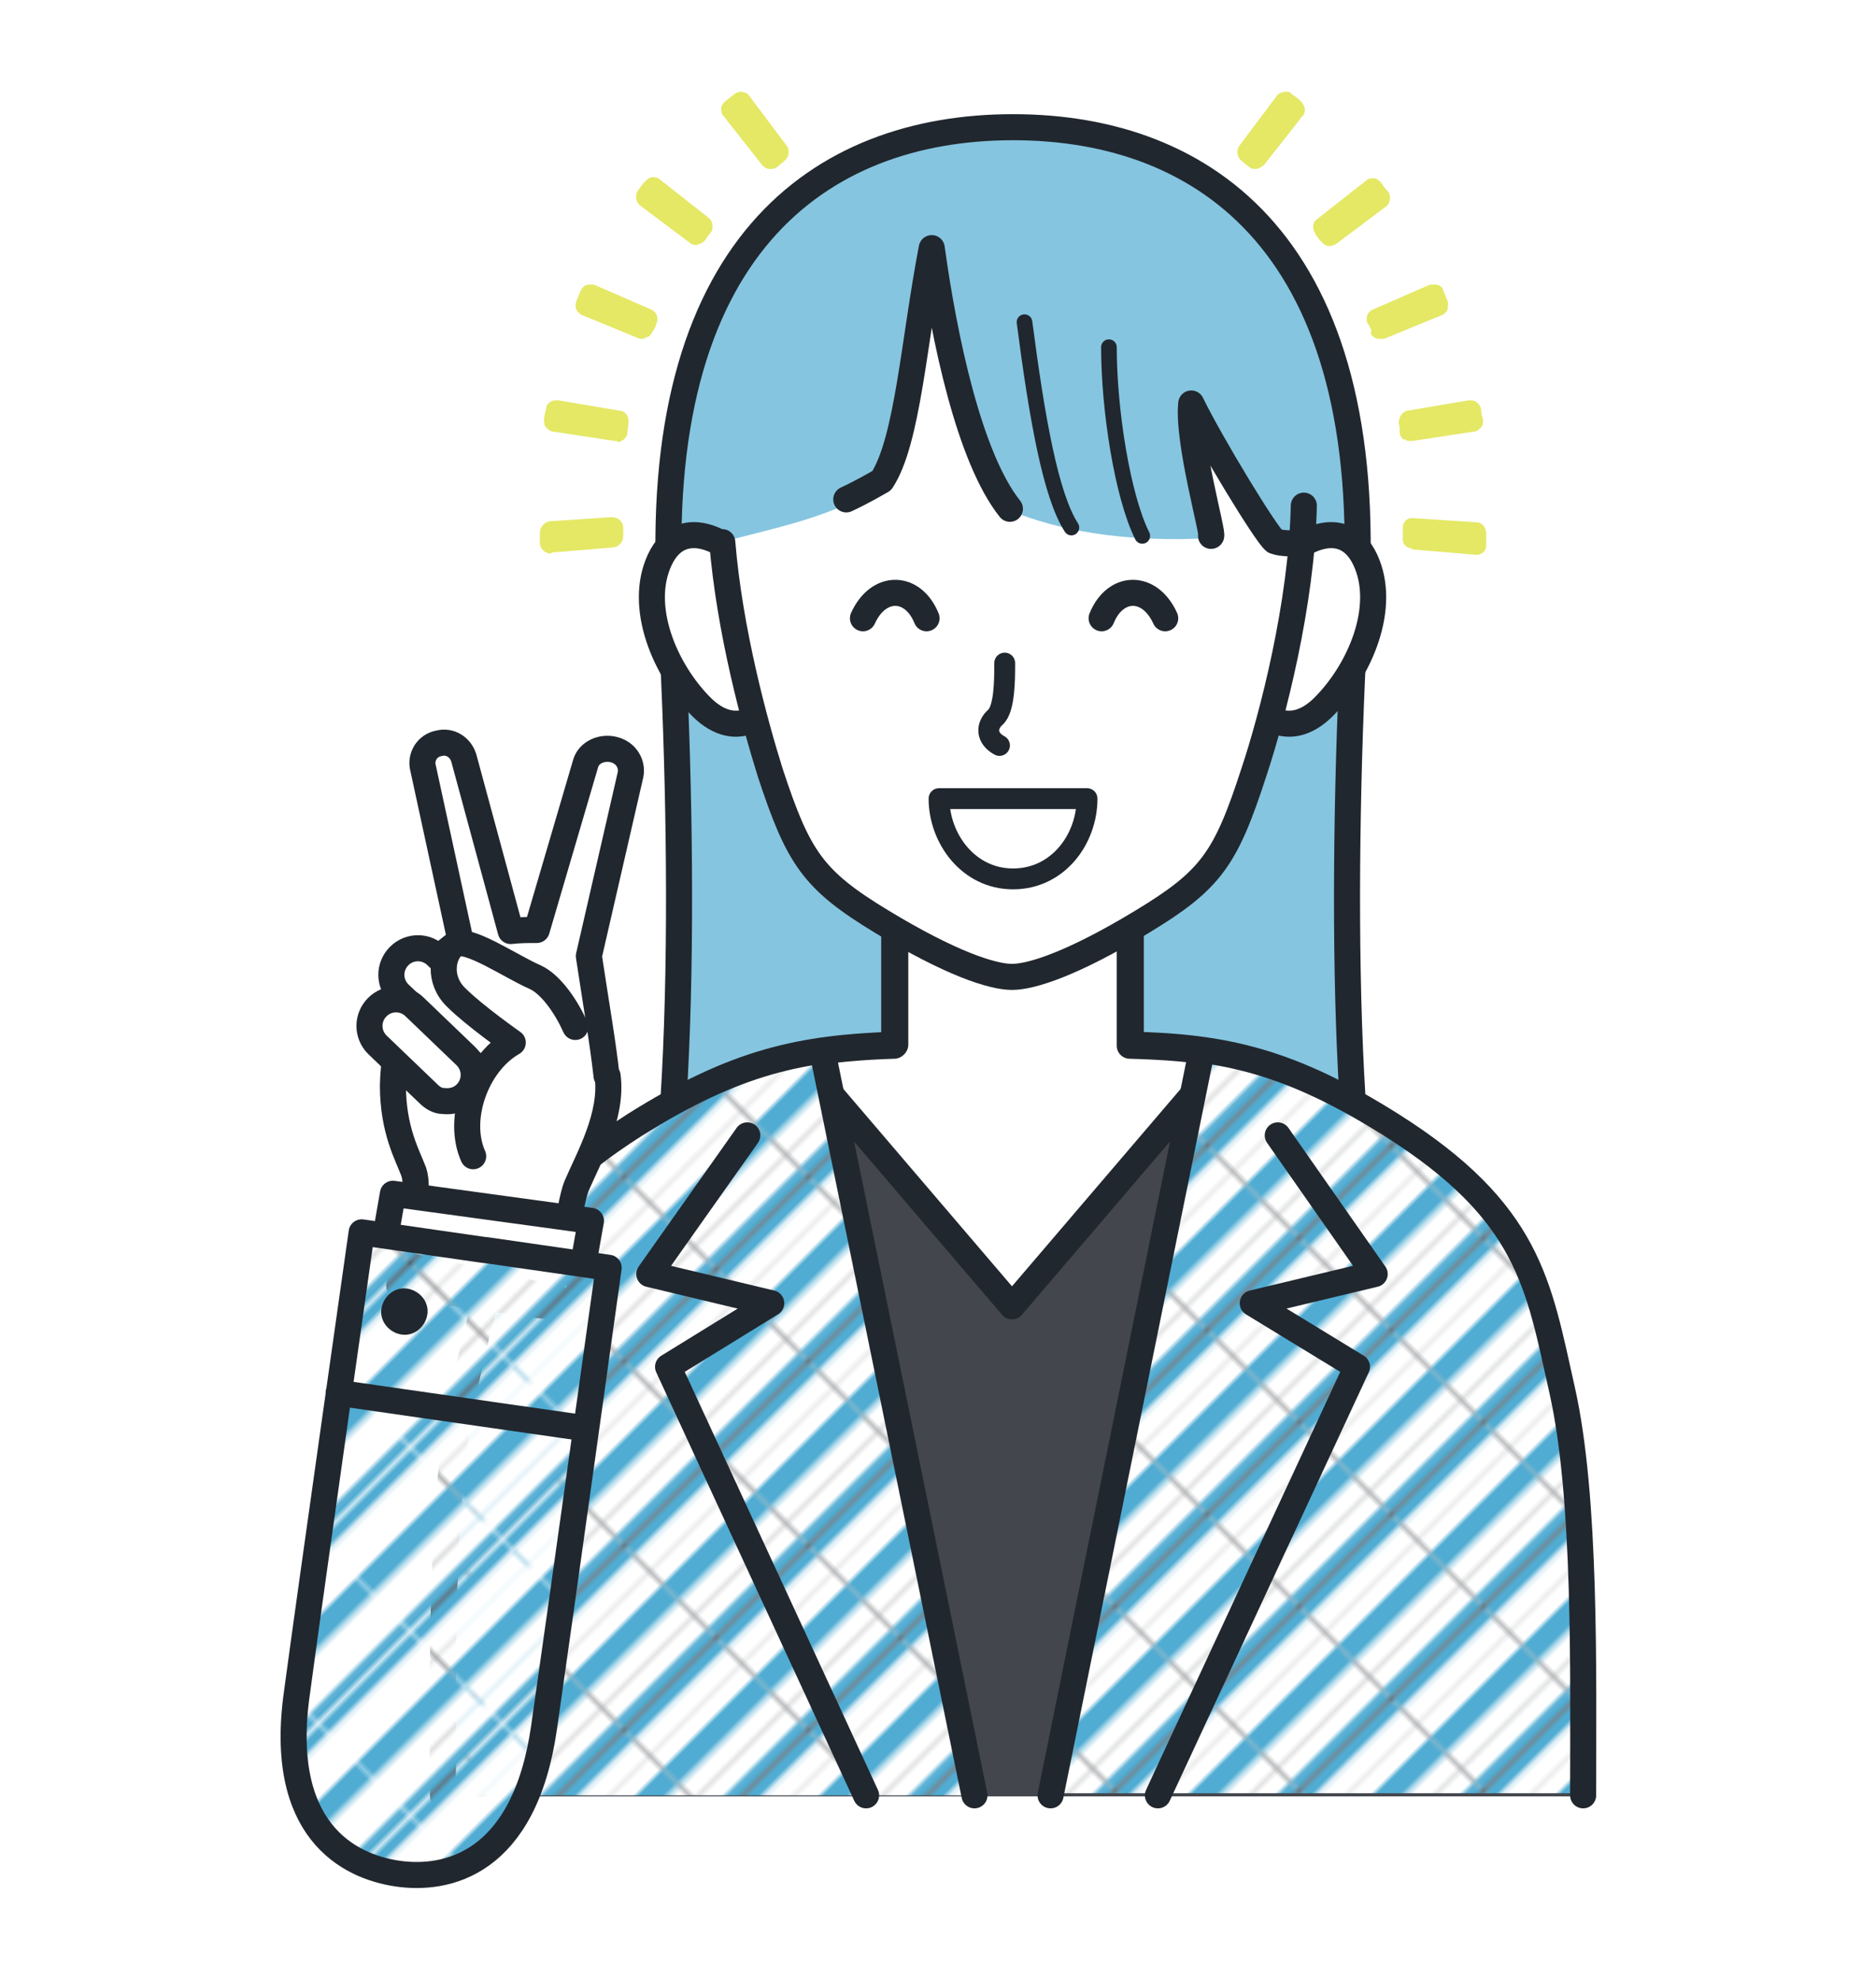
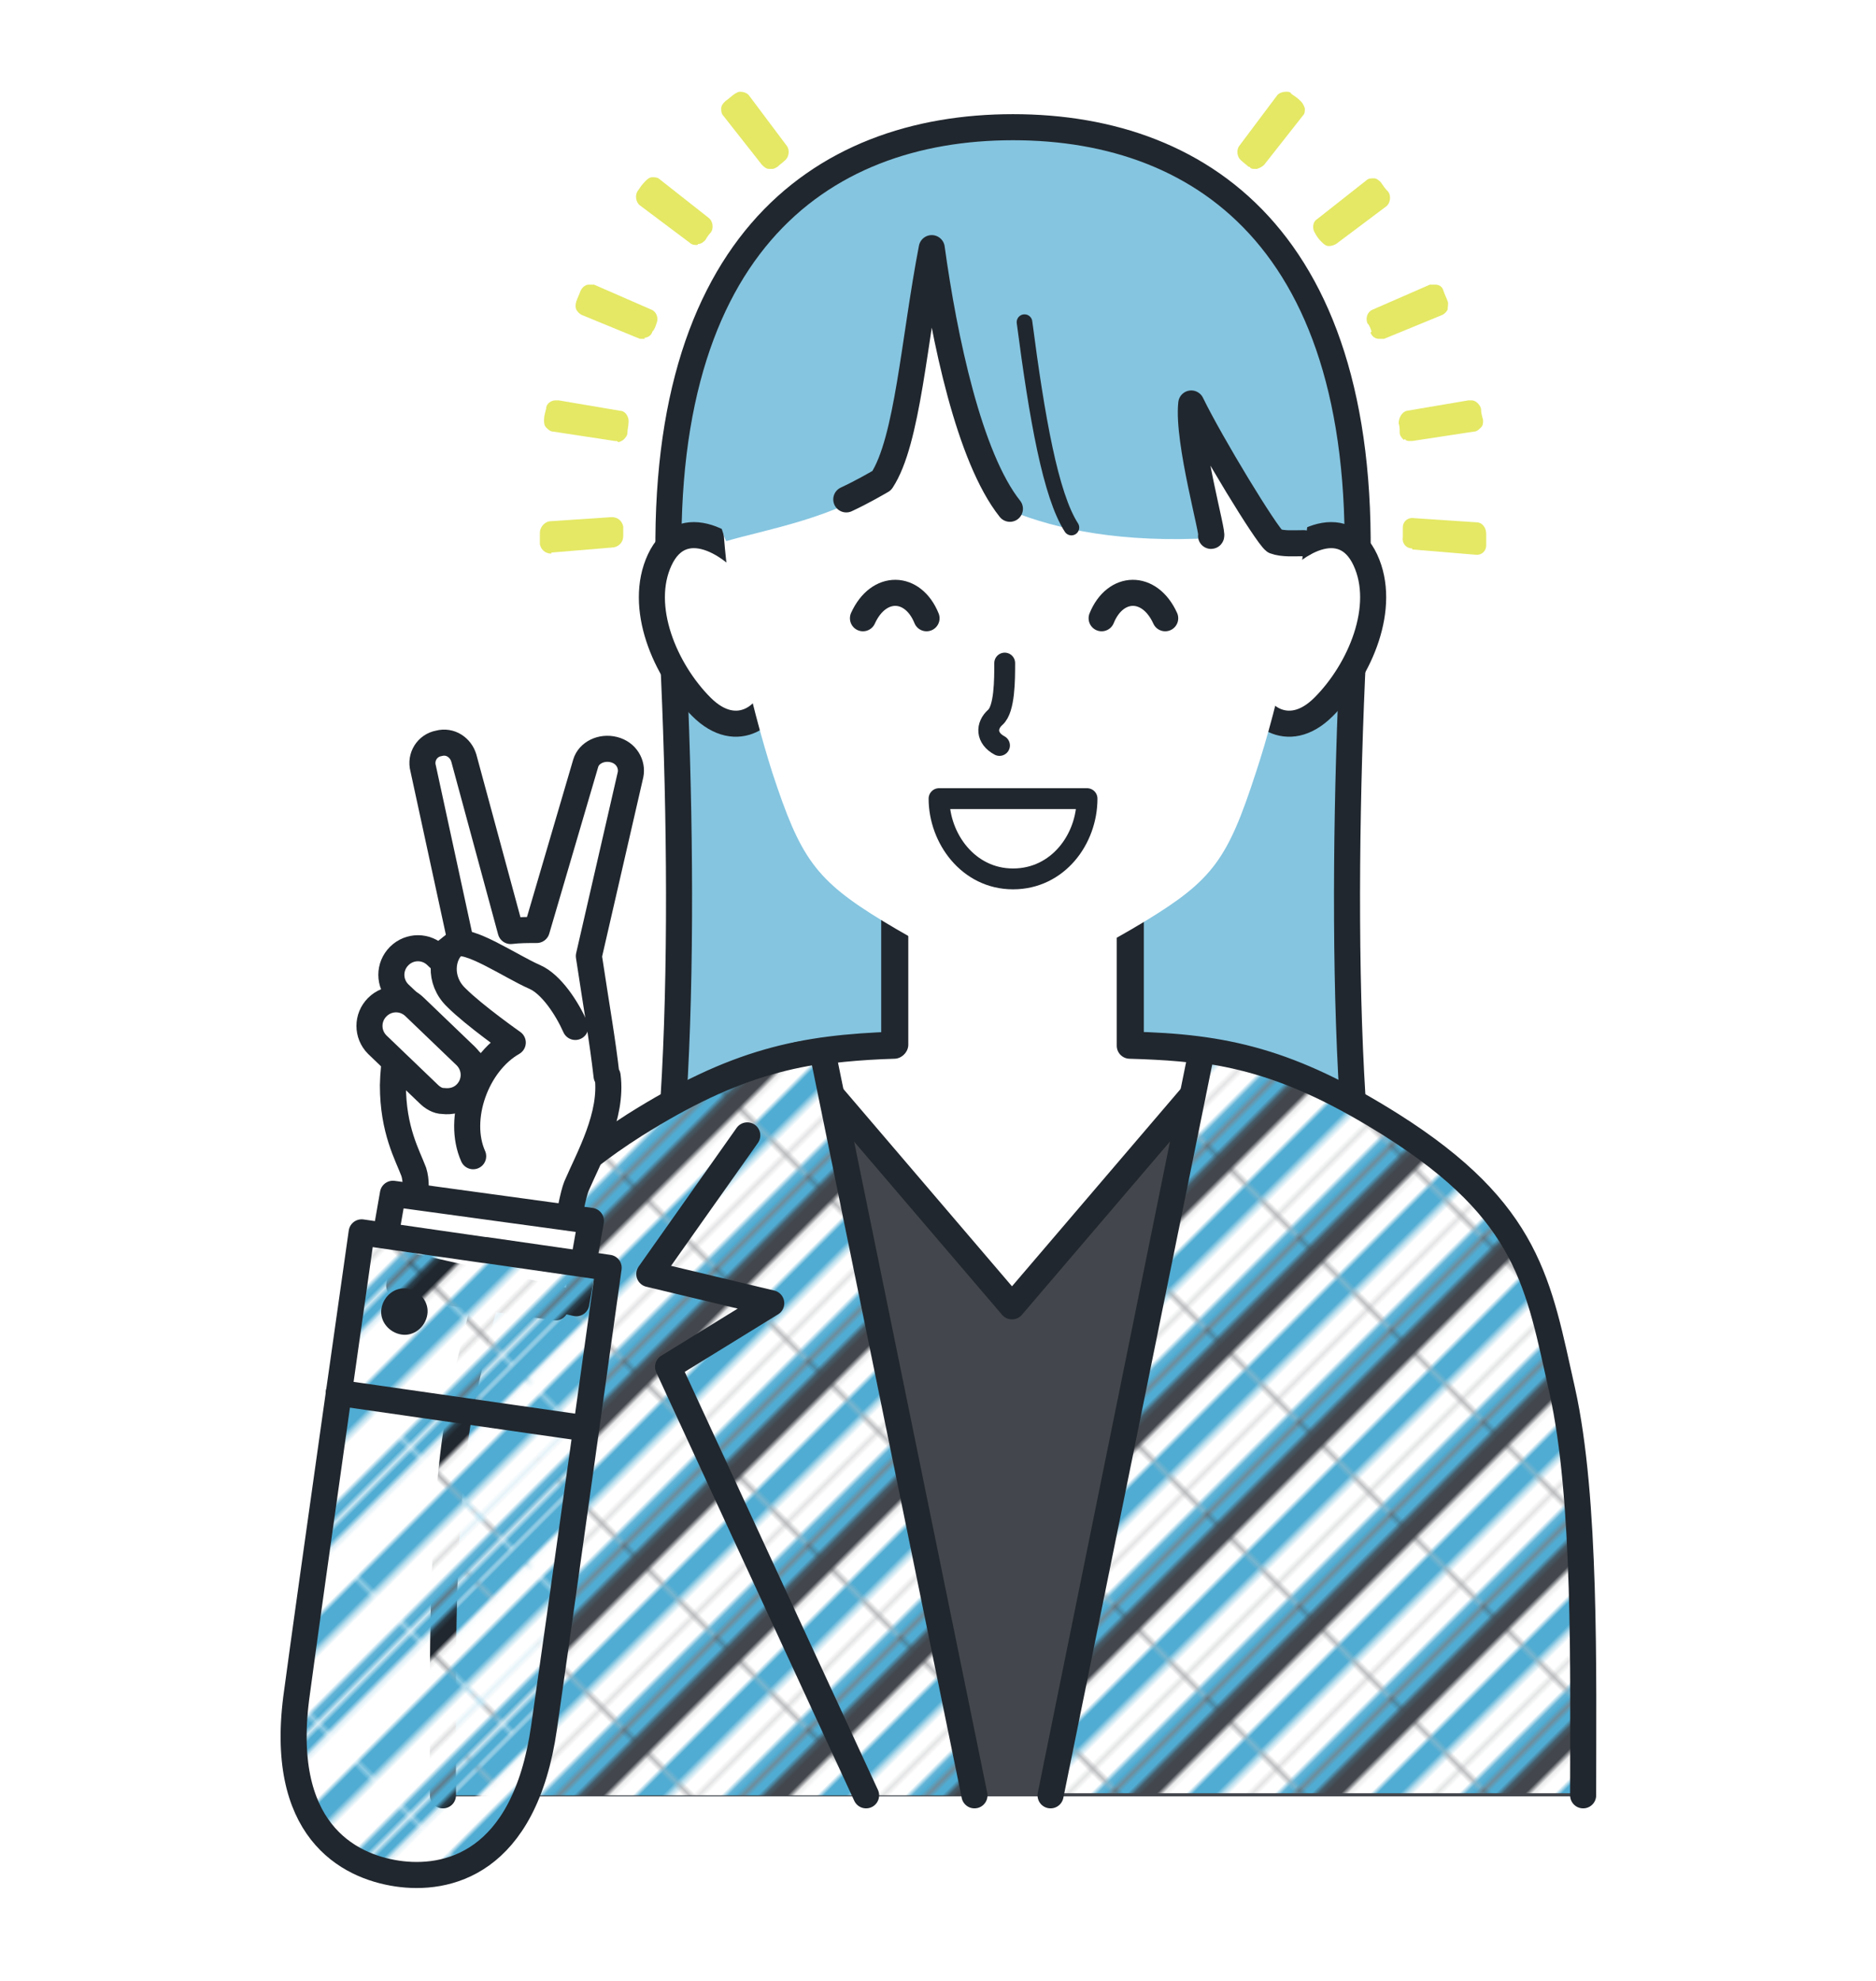
<svg xmlns="http://www.w3.org/2000/svg" xmlns:xlink="http://www.w3.org/1999/xlink" version="1.1" viewBox="0 0 180 190">
  <defs>
    <style>
      .cls-1, .cls-2, .cls-3, .cls-4 {
        fill: none;
      }

      .cls-2 {
        stroke-width: 1.5px;
      }

      .cls-2, .cls-3, .cls-5, .cls-6, .cls-4 {
        stroke: #21272e;
        stroke-linecap: round;
        stroke-linejoin: round;
      }

      .cls-7 {
        fill: #50acd3;
      }

      .cls-8 {
        fill: #21272e;
      }

      .cls-9 {
        fill: url(#_新規パターンスウォッチ_24_コピ);
      }

      .cls-10 {
        fill: #e4e865;
      }

      .cls-11 {
        fill: #43474d;
      }

      .cls-12, .cls-5 {
        fill: #fff;
      }

      .cls-13, .cls-6 {
        fill: #85c5e0;
      }

      .cls-3, .cls-5, .cls-6 {
        stroke-width: 2.5px;
      }

      .cls-14 {
        fill: url(#_新規パターンスウォッチ_24_コピ-3);
      }

      .cls-15 {
        fill: url(#_新規パターンスウォッチ_24_コピ-2);
      }

      .cls-4 {
        stroke-width: 2px;
      }
    </style>
    <pattern id="_新規パターンスウォッチ_24_コピ" data-name="新規パターンスウォッチ 24 コピ" x="0" y="0" width="24.3" height="24.7" patternTransform="translate(-8080.7 -2671) rotate(45) scale(.5)" patternUnits="userSpaceOnUse" viewBox="0 0 24.3 24.7">
      <g>
        <rect class="cls-1" width="24.3" height="24.7" />
        <g>
          <rect class="cls-12" x="18.2" y="0" width="12.2" height="24.7" />
          <rect class="cls-7" x="22.1" y="0" width="4.4" height="24.7" />
        </g>
        <g>
          <rect class="cls-12" x="6.1" y="0" width="12.2" height="24.7" />
          <rect class="cls-7" x="10" y="0" width="4.4" height="24.7" />
        </g>
        <g>
-           <rect class="cls-12" x="-6.1" y="0" width="12.2" height="24.7" />
          <rect class="cls-7" x="-2.2" y="0" width="4.4" height="24.7" />
        </g>
      </g>
    </pattern>
    <pattern id="_新規パターンスウォッチ_24_コピ-2" data-name="新規パターンスウォッチ 24 コピ" patternTransform="translate(-8077.8 -2674) rotate(45) scale(.5)" xlink:href="#_新規パターンスウォッチ_24_コピ" />
    <pattern id="_新規パターンスウォッチ_24_コピ-3" data-name="新規パターンスウォッチ 24 コピ" patternTransform="translate(-8074.7 -2671.6) rotate(45) scale(.5)" xlink:href="#_新規パターンスウォッチ_24_コピ" />
  </defs>
  <g>
    <g id="_レイヤー_1" data-name="レイヤー_1">
      <g>
        <path class="cls-6" d="M60.9,126.1c4.8-8.3,4.9-43.1,3.4-68.4-2-33.9,14.3-45.5,32.9-45.5s34.9,11.6,32.9,45.5c-1.5,25.2-1.4,60.1,3.4,68.4H60.9Z" />
        <path class="cls-11" d="M149.8,133.5c-2.3-10.2-3.1-17.1-16.4-25.5-9.7-6.1-16-7.5-25-7.7v-12.8h-22.6v12.8c-9,.3-15.3,1.6-25,7.7-13.2,8.4-14.1,15.3-16.4,25.5-2.3,10.2-2,27-2,38.8h109.4c0-11.8.3-28.5-2-38.8Z" />
        <path class="cls-5" d="M97.1,125.3l20.6-24.1c-2.9-.6-5.9-.8-9.3-.9v-12.8h-22.6v12.8c-3.4.1-6.4.4-9.3.9l20.6,24.1Z" />
        <path class="cls-9" d="M60.8,108c-5.8,3.7-9.2,7.1-11.4,10.5-.3.5-.6,1-.9,1.5-.3.5-.5,1-.7,1.5-1.6,3.6-2.3,7.4-3.3,11.9-2.3,10.2-2,27-2,38.8h51l-14.5-71.4c-5.8.8-11.1,2.7-18.1,7.2Z" />
        <path class="cls-15" d="M149.8,133.5c-2.3-10.2-3.1-17.1-16.4-25.5-.5-.3-1.1-.7-1.6-1-.2,0-.3-.2-.5-.3-.4-.2-.8-.4-1.1-.7-.1,0-.3-.2-.4-.3-.5-.3-.9-.5-1.4-.8-.1,0-.3-.1-.4-.2-.3-.2-.6-.3-1-.5-.2,0-.4-.2-.6-.3-.3-.1-.5-.2-.8-.4-.2,0-.4-.2-.6-.3-.4-.2-.7-.3-1.1-.4-.2,0-.5-.2-.7-.3-.2,0-.4-.1-.6-.2-.3,0-.5-.2-.8-.3-.1,0-.3,0-.4-.1-.5-.2-1.1-.3-1.6-.5,0,0-.1,0-.2,0-.3,0-.6-.2-.9-.2,0,0-.2,0-.2,0-1-.2-2-.4-3.1-.6,0,0,0,0,0,0l-14.5,71.4h51c0-11.8.3-28.5-2-38.8Z" />
        <path class="cls-3" d="M151.9,172.2c0-11.8.3-28.5-2-38.8-2.3-10.2-3.1-17.1-16.4-25.5-9.7-6.1-16-7.5-25-7.7v-12.8h-22.6v12.8c-9,.3-15.3,1.6-25,7.7-13.2,8.4-14.1,15.3-16.4,25.5-2.3,10.2-2,27-2,38.8" />
        <line class="cls-3" x1="115.3" y1="100.8" x2="100.8" y2="172.2" />
        <line class="cls-3" x1="93.5" y1="172.2" x2="78.9" y2="100.8" />
-         <polyline class="cls-3" points="111.1 172.2 130.2 131.1 120.2 125 131.9 122.2 122.6 108.9" />
        <polyline class="cls-3" points="83.1 172.2 64.1 131.1 74 125 62.3 122.2 71.7 108.9" />
        <g>
          <g>
            <path class="cls-5" d="M73,55.7c-2.7-3.9-7.6-6.5-9.7-2-2.1,4.5.5,10.6,4,14.1,3.5,3.5,6.8.6,7.1-2,.3-2.5-1.4-10.1-1.4-10.1Z" />
            <path class="cls-5" d="M121.3,55.7c2.7-3.9,7.6-6.5,9.7-2,2.1,4.5-.5,10.6-4,14.1-3.5,3.5-6.8.6-7.1-2-.3-2.5,1.4-10.1,1.4-10.1Z" />
          </g>
          <path class="cls-12" d="M69.3,45.8c.6-18.7,16.3-27,28-27s27.4,8.3,28,27c.3,10-2.8,22.3-4.8,28.3-2.7,8.3-4.1,10.3-10.7,14.3-6.6,4-10.6,5.3-12.5,5.3s-5.9-1.3-12.5-5.3c-6.6-4-8-6.1-10.7-14.3-1.9-6-5.1-18.3-4.8-28.3Z" />
          <path class="cls-4" d="M96.4,63.6c0,1.6,0,4.4-.9,5.2s-.9,2,.4,2.7" />
          <path class="cls-13" d="M67.6,45c5-20.4,14.6-27.8,29.6-27.8s21.1,5.2,27,18.7c1.7,5.3,1.7,12.2,1,16.3-.6,0-2.9-.3-2.9-.3,0,0-6.5-10.6-7.8-13-.7,0,2.5,12.7,1.9,12.7-8.7.5-15-.8-19.4-2.6-3.9-4.9-6.3-16.3-7.5-25-1.6,9.7-2,18.3-4.8,22.3-4.1,3.3-11.7,4.6-15,5.6-.2.1-2-6.7-2-6.7Z" />
          <path class="cls-3" d="M96.9,48.8c-3.9-4.9-6.3-16.3-7.5-25-1.7,8.8-2.3,18.5-4.8,22.3-.7.4-1.9,1.1-3.4,1.8" />
          <path class="cls-3" d="M125.1,52.1c-.9,0-2,.1-2.8-.2-.8-.6-6.1-9.3-8-13.2-.4,3.6,2.2,12.7,1.9,12.7" />
          <path class="cls-2" d="M98.3,30.9c1.2,9.2,2.5,16.6,4.5,19.7" />
-           <path class="cls-2" d="M106.4,33.3c0,6,1.3,14.3,3.2,18.1" />
-           <path class="cls-3" d="M125.1,48.5c-.2,9.4-3,20.2-4.8,25.6-2.7,8.3-4.1,10.3-10.7,14.3-6.6,4-10.6,5.3-12.5,5.3s-5.9-1.3-12.5-5.3c-6.6-4-8-6.1-10.7-14.3-1.5-4.8-3.9-13.6-4.6-22.1" />
          <path class="cls-4" d="M104.3,76.6c0,3.9-2.8,7.7-7.1,7.7s-7.1-3.9-7.1-7.7h14.1Z" />
          <path class="cls-3" d="M105.7,59.3c1.3-3.2,4.6-3.3,6.1,0" />
          <path class="cls-3" d="M88.9,59.3c-1.3-3.2-4.6-3.3-6.1,0" />
        </g>
        <g>
          <path class="cls-5" d="M58.2,103.2c-.4-3.5-.9-6.2-1.7-11.5l4-17.4c.2-1-.4-2.1-1.6-2.4-1.2-.3-2.4.3-2.7,1.3l-4.7,16c-.8,0-1.7,0-2.5.1l-4.5-16.6c-.3-1-1.3-1.7-2.4-1.4-1.1.2-1.8,1.3-1.5,2.4l3.6,16.6c-1.9,1-3,2.6-3.8,3.9-1.2,1.9-2.6,5.5-2.7,9.9,0,4.3,1.4,6.7,2,8.3.5,1.6,0,3.9-1.4,10.9l15,2.1c.4-3.4,1.4-10.1,2-11.6,1.2-2.8,3.5-6.8,3-10.6Z" />
          <path class="cls-5" d="M47.5,103.4c-.5,0-1-.3-1.4-.7l-7.8-7.4c-1-1-1-2.6,0-3.6,1-1,2.6-1,3.6,0l7.8,7.4c1,1,1,2.6,0,3.6-.6.6-1.4.9-2.2.8Z" />
          <path class="cls-5" d="M42.5,105.6c-.5,0-1-.3-1.4-.7l-4.9-4.7c-1-1-1-2.6,0-3.6,1-1,2.6-1,3.6,0l4.9,4.7c1,1,1,2.6,0,3.6-.6.6-1.4.8-2.2.7Z" />
          <path class="cls-5" d="M55.2,98.5c-.8-1.8-2.3-4.1-3.9-4.8-2.3-1-6.5-3.9-7.7-3.1-1.2.9-1.6,3.4.2,5.1,1.7,1.7,5.4,4.3,5.4,4.3-3.5,2-5.4,7.3-3.8,10.9" />
        </g>
        <polygon class="cls-5" points="36.6 120.8 37.7 114.5 56.7 117.1 55.3 125 36.6 120.8" />
        <g>
          <g>
            <path class="cls-14" d="M46.5,119.9l-11.8-1.7s-4.9,34.4-6.2,44.1c-1.9,13.2,4.9,16.7,9.6,17.4s12.2-.8,14.1-14c1.4-9.7,6.2-44.1,6.2-44.1l-11.8-1.7Z" />
            <path class="cls-3" d="M46.5,119.9l-11.8-1.7s-4.9,34.4-6.2,44.1c-1.9,13.2,4.9,16.7,9.6,17.4s12.2-.8,14.1-14c1.4-9.7,6.2-44.1,6.2-44.1l-11.8-1.7Z" />
          </g>
          <path class="cls-8" d="M41,126.1c-.2,1.2-1.3,2.1-2.5,1.9-1.2-.2-2.1-1.3-1.9-2.5.2-1.2,1.3-2.1,2.5-1.9,1.2.2,2.1,1.3,1.9,2.5Z" />
          <line class="cls-3" x1="32.5" y1="133.6" x2="56.2" y2="137" />
        </g>
        <path class="cls-10" d="M52.9,53.1c-.6,0-1-.4-1.1-.9,0-.4,0-.7,0-1.1,0-.5.4-1,.9-1.1,0,0,6-.4,6-.4.6,0,1,.4,1.1.9,0,.3,0,.6,0,.9,0,.6-.4,1-.9,1.1l-6,.5ZM59.2,42.3c0,0-.2,0-.2,0l-5.9-.9c-.3,0-.5-.2-.7-.4-.2-.2-.2-.5-.2-.7,0-.4.1-.7.2-1.1,0-.5.5-.8.9-.8,0,0,.2,0,.3,0l5.9,1c.5,0,.9.6.8,1.2,0,.3-.1.6-.1.9,0,.3-.2.5-.4.7-.2.1-.3.2-.5.2ZM61.9,32.5c-.2,0-.3,0-.5,0l-5.6-2.3c-.2-.1-.4-.3-.5-.5-.1-.2-.1-.5,0-.8.1-.3.3-.7.4-1,.2-.4.5-.6.8-.6.2,0,.3,0,.5,0l5.5,2.4c.5.2.7.8.5,1.3-.1.3-.2.6-.4.8-.1.4-.5.6-.8.6ZM66.9,23.5c-.2,0-.5,0-.7-.2l-4.8-3.6c-.4-.3-.5-1-.2-1.4.2-.3.4-.6.7-.9.2-.2.4-.4.7-.4.2,0,.5,0,.7.2l4.7,3.7c.4.3.5,1,.2,1.4-.2.2-.4.5-.5.7-.2.2-.4.4-.7.4ZM74,16.2c0,0-.1,0-.2,0-.3,0-.5-.2-.7-.4l-3.7-4.7c-.2-.2-.2-.5-.2-.7,0-.3.2-.5.4-.7.3-.2.6-.5.9-.7.2-.1.3-.2.5-.2.3,0,.7.1.9.4l3.6,4.8c.3.4.2,1.1-.2,1.4-.2.2-.5.4-.7.6-.2.1-.3.2-.5.2Z" />
        <path class="cls-10" d="M135.5,52.6c-.6,0-1-.5-.9-1.1,0-.3,0-.6,0-.9,0-.6.5-1,1.1-.9,0,0,6,.4,6,.4.5,0,.9.5.9,1.1,0,.4,0,.7,0,1.1,0,.6-.5,1-1.1.9l-6-.5ZM134.7,42.2c-.2-.2-.4-.4-.4-.7,0-.3,0-.6-.1-.9,0-.5.3-1.1.8-1.2l5.9-1c0,0,.2,0,.3,0,.4,0,.8.4.9.8,0,.4.1.7.2,1.1,0,.3,0,.5-.2.7-.2.2-.4.4-.7.4l-5.9.9c0,0-.2,0-.2,0-.2,0-.4,0-.5-.2ZM131.6,31.8c-.1-.3-.2-.6-.4-.8-.2-.5,0-1.1.5-1.3l5.5-2.4c.2,0,.3,0,.5,0,.4,0,.7.2.8.6.1.3.3.7.4,1,.1.2,0,.5,0,.8-.1.2-.3.4-.5.5l-5.6,2.3c-.2,0-.3,0-.5,0-.4,0-.7-.3-.8-.6ZM126.7,23.1c-.2-.2-.4-.5-.5-.7-.3-.4-.3-1.1.2-1.4l4.7-3.7c.2-.2.5-.2.7-.2.3,0,.5.2.7.4.2.3.4.6.7.9.3.4.2,1.1-.2,1.4l-4.8,3.6c-.2.1-.4.2-.7.2-.3,0-.5-.2-.7-.4ZM119.8,16c-.2-.2-.5-.4-.7-.6-.4-.3-.5-1-.2-1.4l3.6-4.8c.2-.3.6-.4.9-.4.2,0,.4,0,.5.2.3.2.6.4.9.7.2.2.3.4.4.7,0,.3,0,.5-.2.7l-3.7,4.7c-.2.2-.4.3-.7.4,0,0-.1,0-.2,0-.2,0-.4,0-.5-.2Z" />
      </g>
    </g>
  </g>
</svg>